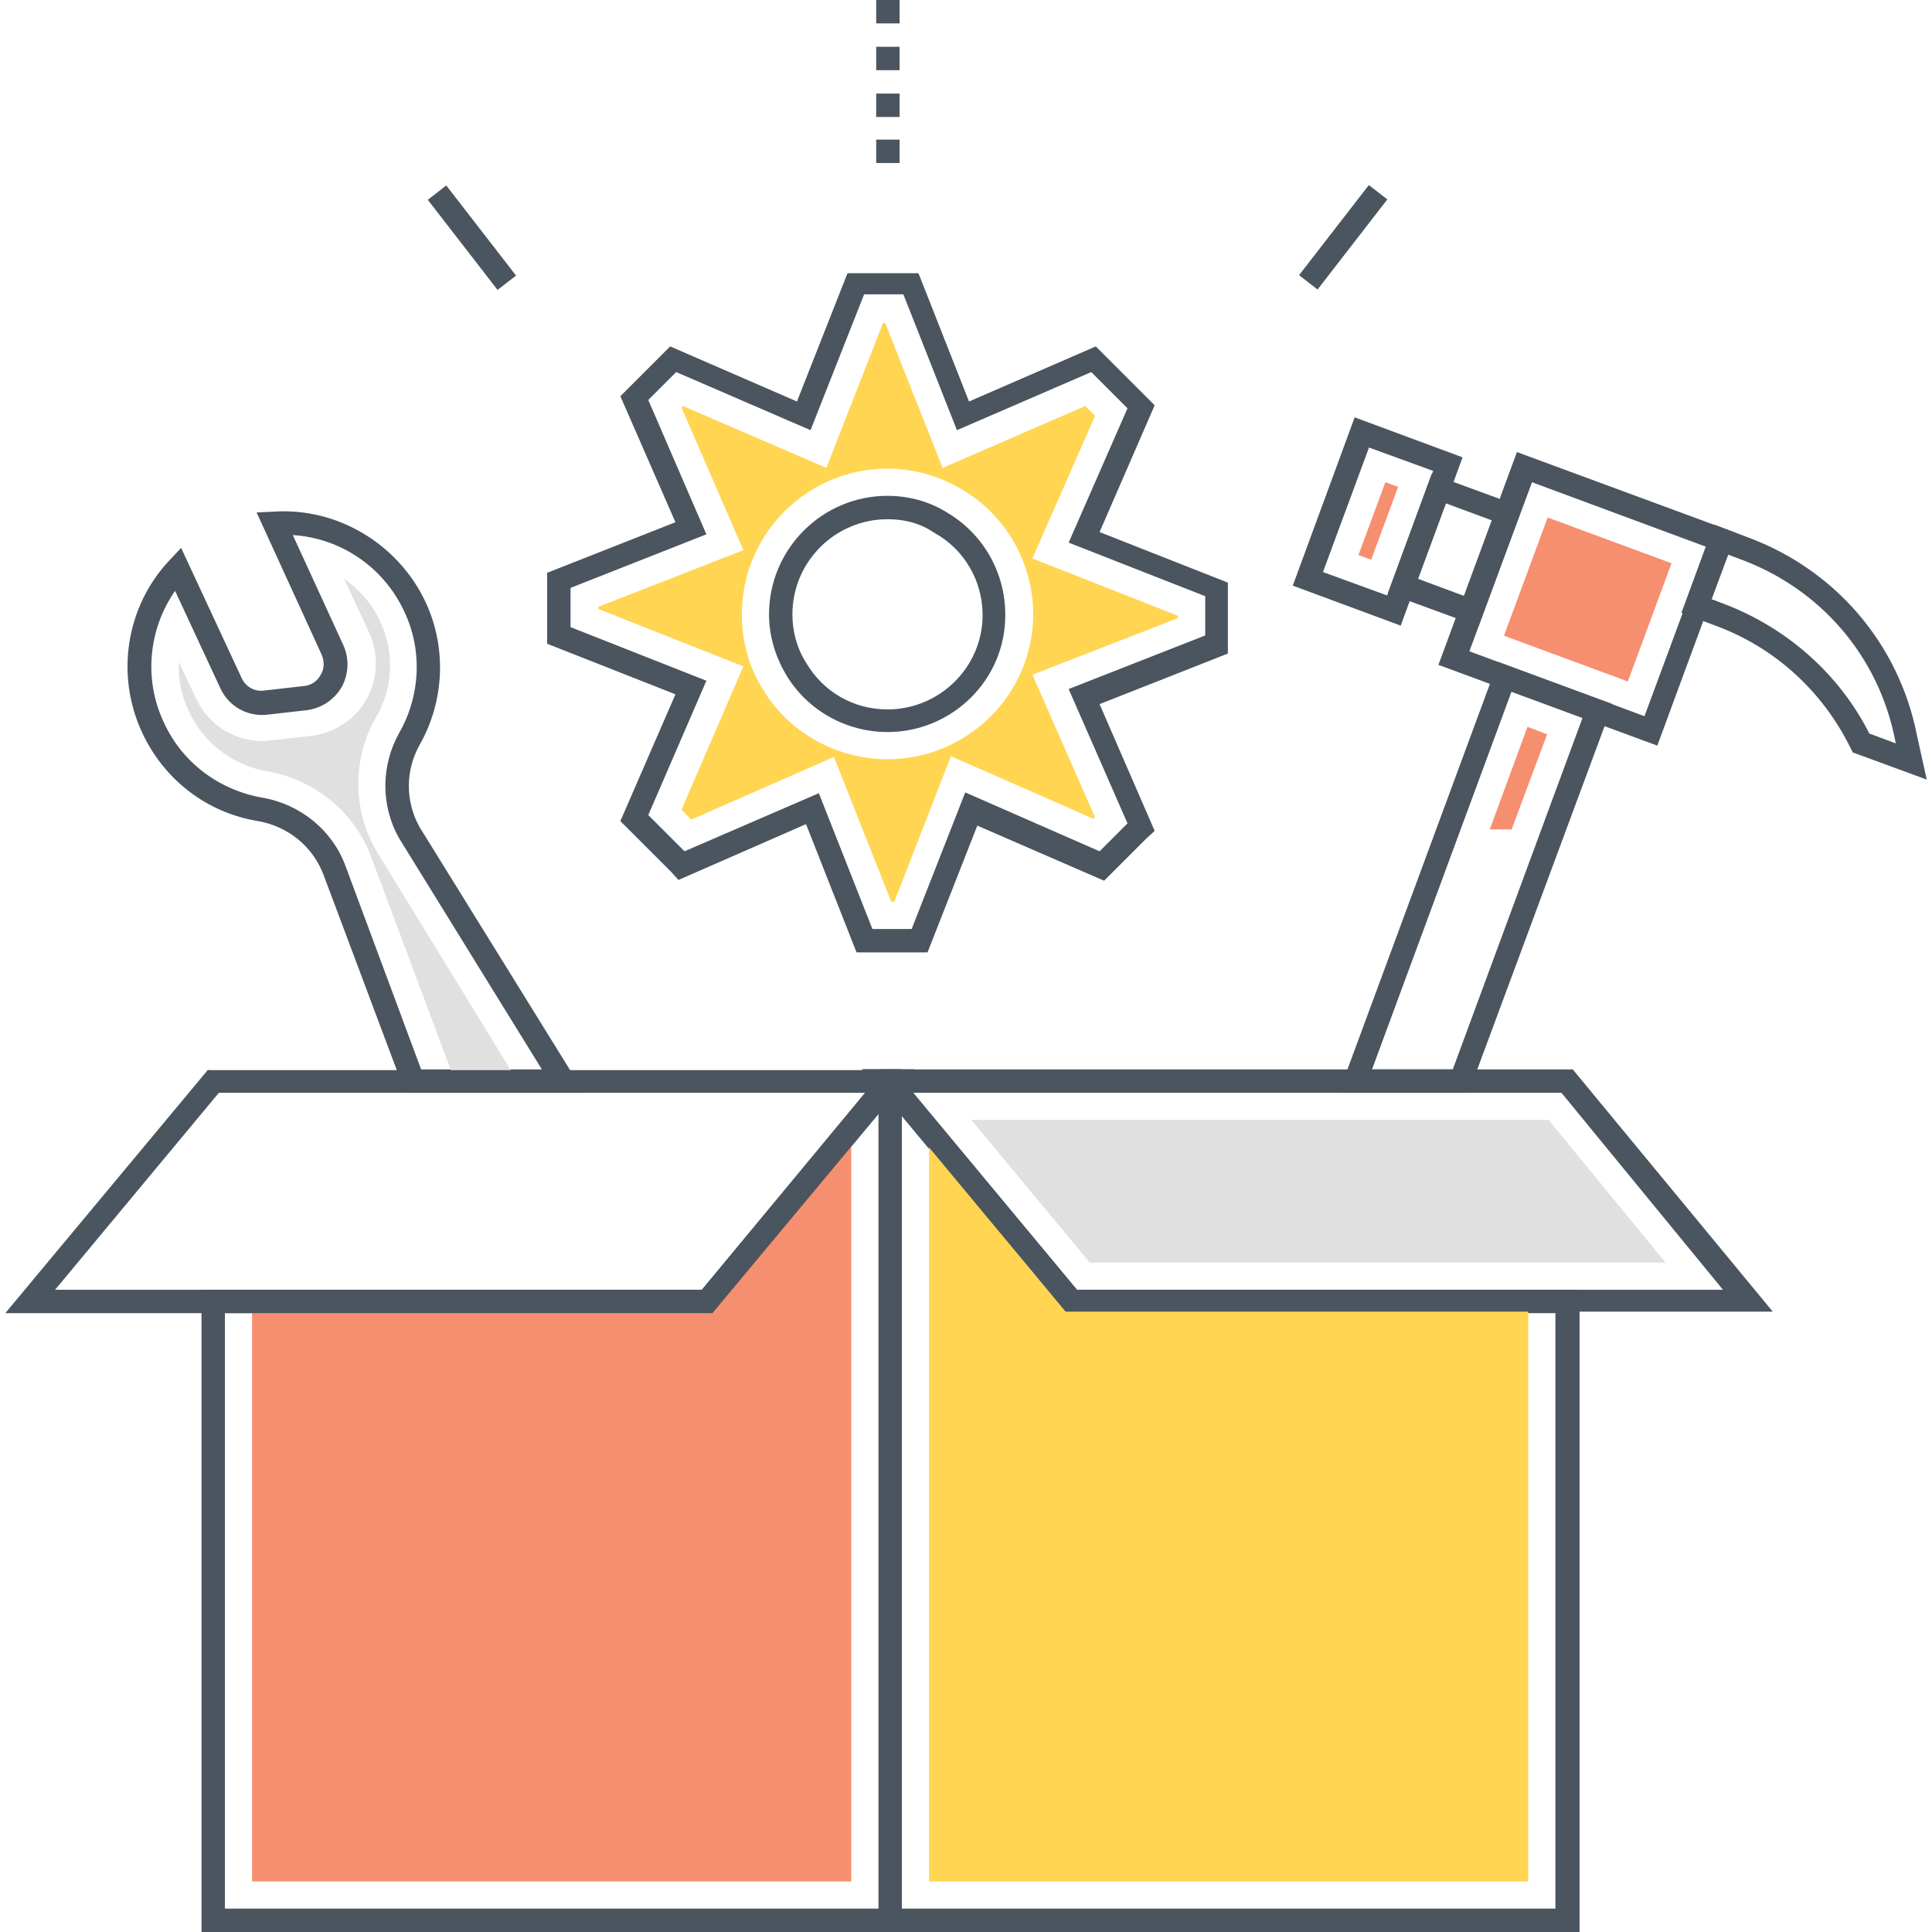
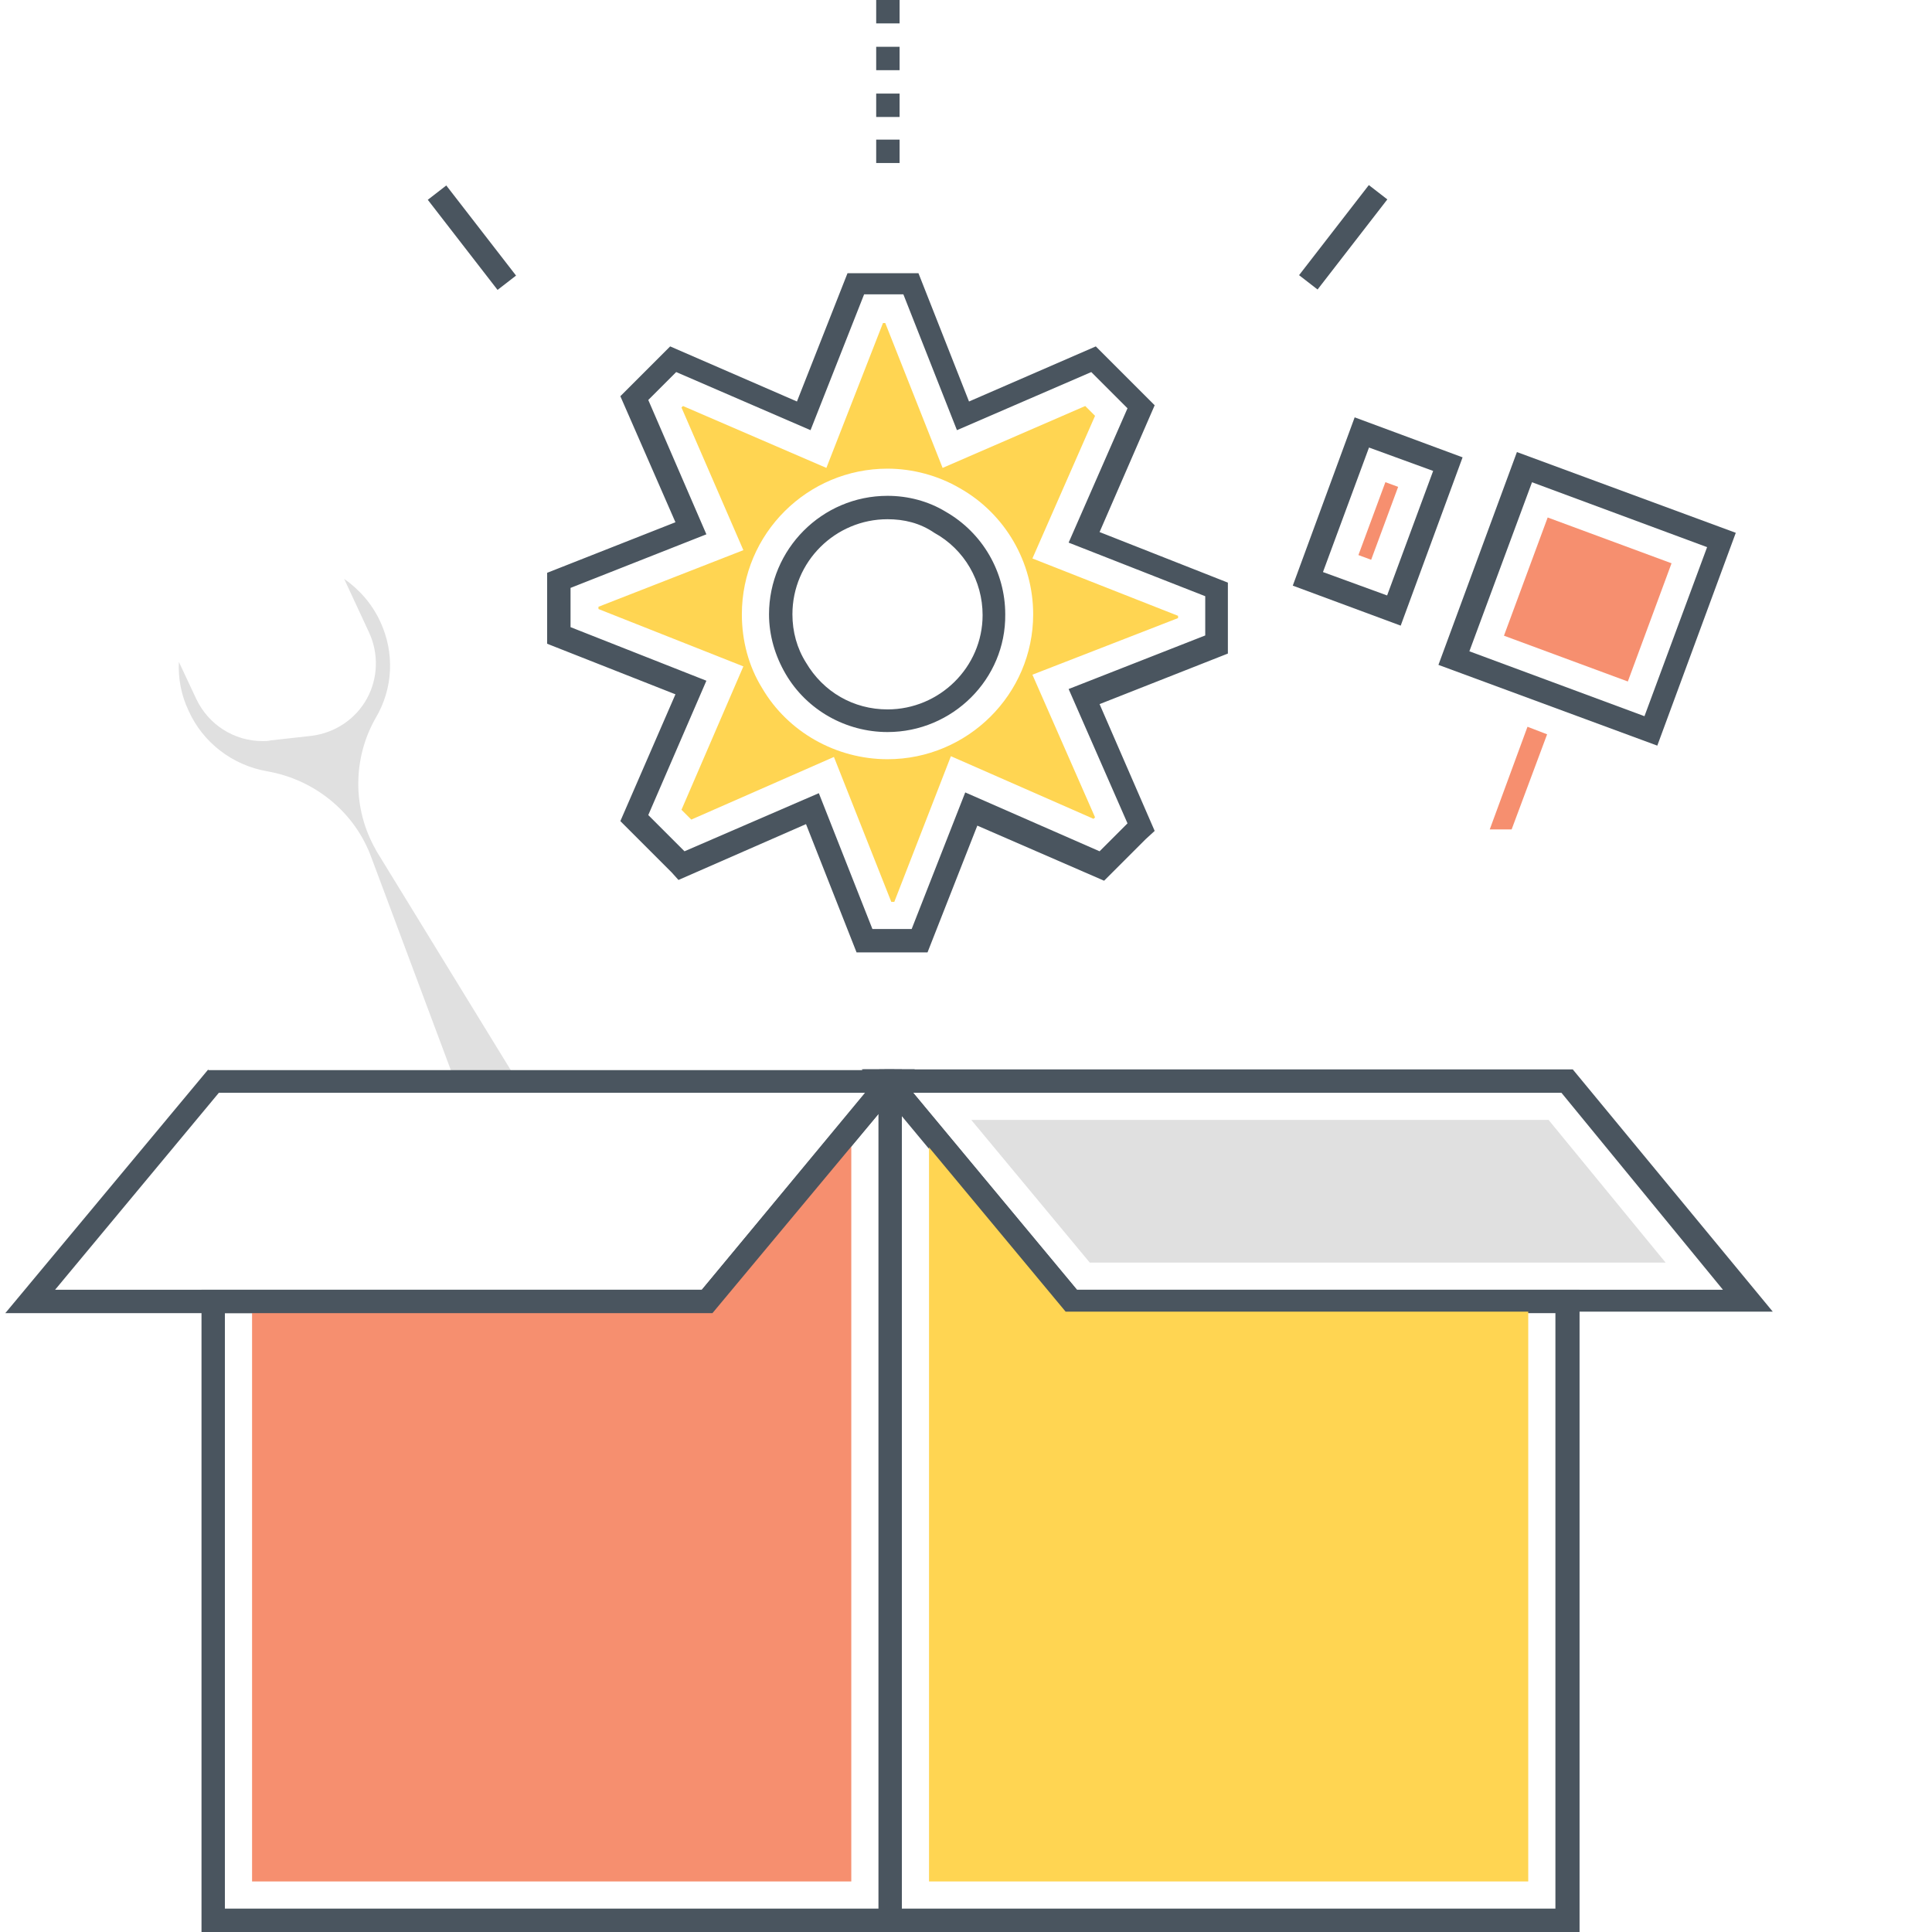
<svg xmlns="http://www.w3.org/2000/svg" class="icon" width="200px" height="200.00px" viewBox="0 0 1024 1024" version="1.1">
  <path d="M468.8 566.8l-3.2 4-2.4 2.8-4.4 5.2L372 683.6H106.8V1024h371.2V566.8h-9.2z m-3.2 444.8H119.2V696h258.4l88-105.6v421.2z" fill="#4a555f" />
  <path d="M451.2 598v399.2H133.6v-307.6h241.2z" fill="#f68f6f" />
  <path d="M570.8 683.6L484 579.2l-4.4-5.6-1.2-1.6-4.4-5.2h-8V1024h371.2v-340.4h-266.4z m253.6 328h-346.4v-420l86.8 104.4h259.6v315.6z" fill="#4a555f" />
  <path d="M810 689.6v307.6h-317.6v-398l75.6 90.4z" fill="#ffd552" />
  <path d="M484.8 566.8l-5.6 7.2-1.2 1.2-0.8 1.2-5.6 6.8-5.6-6-0.4-0.4-2.4-2.8-6.4-7.2z" fill="#4a555f" />
  <path d="M484.8 566.8l-5.6 7.2-1.2 1.2-0.8 1.2-5.6 6.8-5.6-6-0.4-0.4-2.4-2.8-6.4-7.2z" fill="#4a555f" />
  <path d="M577.6 669.2l-62.8-75.6h306l62 75.6z" fill="#e0e0e0" />
-   <path d="M478 566.8v24.8l-6.8-8-5.2-6.4-0.4-0.4-2.4-2.8-5.6-7.2zM309.6 579.2H214.8L171.6 464c-5.6-15.2-18.8-26-34.8-28.8-27.2-4.4-50-22-61.6-47.2-14-30.4-8.4-66.4 14.4-90.8l6.4-6.8 32 68.8c2 4.8 7.2 7.6 12 6.8l21.2-2.4c4-0.4 7.2-2.8 8.8-6 2-3.2 2-7.2 0.4-10.8L136 271.6l8.8-0.4c34-2.4 66.4 17.2 80.8 48 11.2 24 10 52.4-3.2 75.6-7.6 13.6-7.6 30 0 43.6l87.2 140.8z m-86.4-12.4h64l-75.6-122.4c-10-17.6-9.6-38.8 0-56 11.2-19.6 12.4-43.6 2.8-64-10.8-23.6-33.6-39.2-59.2-40.8l26.8 58.4c3.2 7.2 2.8 15.2-0.8 22-4 6.8-10.4 11.2-18.4 12.4l-21.2 2.4c-10.4 1.2-20.4-4.4-24.8-14l-24-51.6c-14 20-16.8 46.8-6 69.6 9.6 21.2 29.2 36 52.4 40 20.4 3.6 37.2 17.6 44 36.4l40 107.6z" fill="#4a555f" />
  <path d="M274.4 573.2h-33.2l-44.4-118.8c-8.8-24-30-41.2-55.2-45.6-18.4-3.2-34-15.2-41.6-32-4-8.4-5.6-17.2-5.2-26l9.2 19.6c6.4 13.6 20 22.4 35.2 22.4 1.6 0 2.8 0 4.4-0.4l21.6-2.4c12.4-1.6 23.2-8.8 29.2-19.6s6.4-24 1.2-35.2l-13.2-28.4c8 5.6 14.8 13.2 19.2 22.8 7.6 16.4 6.8 35.2-2.4 50.8-12.4 21.6-12.4 48.4 0 70l0.4 0.8 74.8 122z" fill="#e0e0e0" />
-   <path d="M878.4 395.2l-116-42.8L804 239.6l116 42.8-41.6 112.8z m-99.6-50l92.8 34.4 33.2-89.6-92.8-34.4-33.2 89.6z" fill="#4a555f" />
+   <path d="M878.4 395.2l-116-42.8L804 239.6l116 42.8-41.6 112.8m-99.6-50l92.8 34.4 33.2-89.6-92.8-34.4-33.2 89.6z" fill="#4a555f" />
  <path d="M885.952 298.552l-23.164 62.652-65.656-24.276 23.168-62.652z" fill="#f68f6f" />
  <path d="M742.4 331.6l-57.2-21.2 32.8-89.2 57.2 21.2-32.8 89.2z m-41.2-28.4l34 12.4 24.4-66-34-12.4-24.4 66z" fill="#4a555f" />
  <path d="M741.04 258.052l-14.296 38.64-6.752-2.496 14.292-38.64z" fill="#f68f6f" />
-   <path d="M783.6 332l-48-17.6 23.2-63.2 48 17.6-23.2 63.2z m-32-25.2l24.8 9.2 14.8-40-24.8-9.2-14.8 40zM1021.2 413.2l-39.2-14.4-1.2-2.4c-14.8-30-40-53.2-71.6-64.8l-18-6.8 17.2-46.8 18 6.8c46.4 17.2 80 56.4 89.6 104.8l5.2 23.6z m-30.4-24.4l14 5.2-0.4-2c-8.8-44.4-39.6-80-82-95.6l-6.4-2.4-8.8 23.6 6.4 2.4c33.6 12.8 61.2 37.2 77.2 68.8zM778.4 579.2h-68.8l84.4-228.4 60.8 22.4-76.4 206z m-51.2-12.4h42.8l68.8-186.4-37.6-14-74 200.4z" fill="#4a555f" />
  <path d="M801.2 439.6l18.8-50.4-10.4-4-20 54.4z" fill="#f68f6f" />
  <path d="M491.6 504.8h-37.6l-26.8-68-67.6 29.6-3.6-4-27.2-27.2L358 368l-68-26.8v-37.6l68-26.8-29.2-66.8 4.4-4.4 22-22 67.2 29.2 26.8-68h37.6l26.8 68 67.2-29.2 31.2 31.2-29.2 67.2 68 26.8v37.6l-68 26.8 29.2 67.2-4.8 4.4-22 22-67.2-29.2-26.4 67.2z m-29.2-12.4h20.8l28.4-72.4 71.2 31.2 14.8-14.8-31.2-71.2 72.4-28.4V316l-72.4-28.4 31.2-71.2-19.2-19.2-71.2 30.8-28.4-72h-20.8l-28.4 72-71.2-30.8-14.8 14.8 30.8 71.2-72 28.4v20.8l72 28.4-30.8 71.2 19.2 19.2 71.2-30.8 28.4 72z m8-104.4c-22 0-42.8-11.6-54-30.8-5.6-9.6-8.8-20.4-8.8-31.6 0-34.4 28-62.8 62.8-62.8 10.8 0 21.6 2.8 30.8 8.4 19.6 11.2 31.6 32 31.6 54.4 0.4 34.4-28 62.4-62.4 62.4z m0-112.8c-27.6 0-50.4 22.4-50.4 50.4 0 9.2 2.4 18 7.2 25.6 9.2 15.6 25.2 24.8 43.2 24.8 27.6 0 50.4-22.4 50.4-50 0-18-9.6-34.8-25.6-43.6-7.6-5.2-16-7.2-24.8-7.2z" fill="#4a555f" />
  <path d="M472.4 478l-30.4-76.8-75.6 33.2-5.2-5.2 32.8-76-76.8-30.4v-1.2l76.8-30L361.2 216l0.8-0.8 76 32.8 30-76.8h1.2l30.4 76.8 75.6-32.8 5.2 5.2-33.2 75.6 77.2 30.4v1.2l-77.2 30 33.2 75.6-0.8 0.8-75.6-33.2-30 77.2h-1.6z m-2-229.6c-42.4 0-77.2 34.4-77.2 77.2 0 14 3.6 27.6 10.8 39.2 13.6 23.2 39.2 37.6 66.4 37.6 42.4 0 77.2-34.4 77.2-76.8 0-27.6-14.8-53.2-38.8-66.8-11.6-6.8-25.2-10.4-38.4-10.4z" fill="#ffd552" />
  <path d="M476.8 86.4h-12.4v-12.4h12.4v12.4z m0-24.4h-12.4v-12.4h12.4v12.4z m0-24.8h-12.4V24.8h12.4v12.4z m0-24.8h-12.4V0h12.4v12.4z" fill="#4a555f" />
  <path d="M725.512 98.096l9.804 7.592-36.98 47.756-9.804-7.596z" fill="#4a555f" />
  <path d="M236.54 98.304l36.976 47.76-9.804 7.592-36.976-47.76z" fill="#4a555f" />
  <path d="M110.4 566.8L2.8 696h374.8l88-105.6 5.6-6.8v-0.4l6-6.8 0.8-0.8 1.2-1.6 5.6-6.8H110.4zM372 683.6H29.2L116 579.2h342.8L372 683.6z" fill="#4a555f" />
  <path d="M833.6 566.8h-376l5.6 6.8 2.4 2.8 0.4 0.4 5.2 6 6.8 8 86.8 104.4h374.8l-106-128.4z m-262.8 116.8L484 579.2h343.6l85.6 104.4h-342.4z" fill="#4a555f" />
</svg>